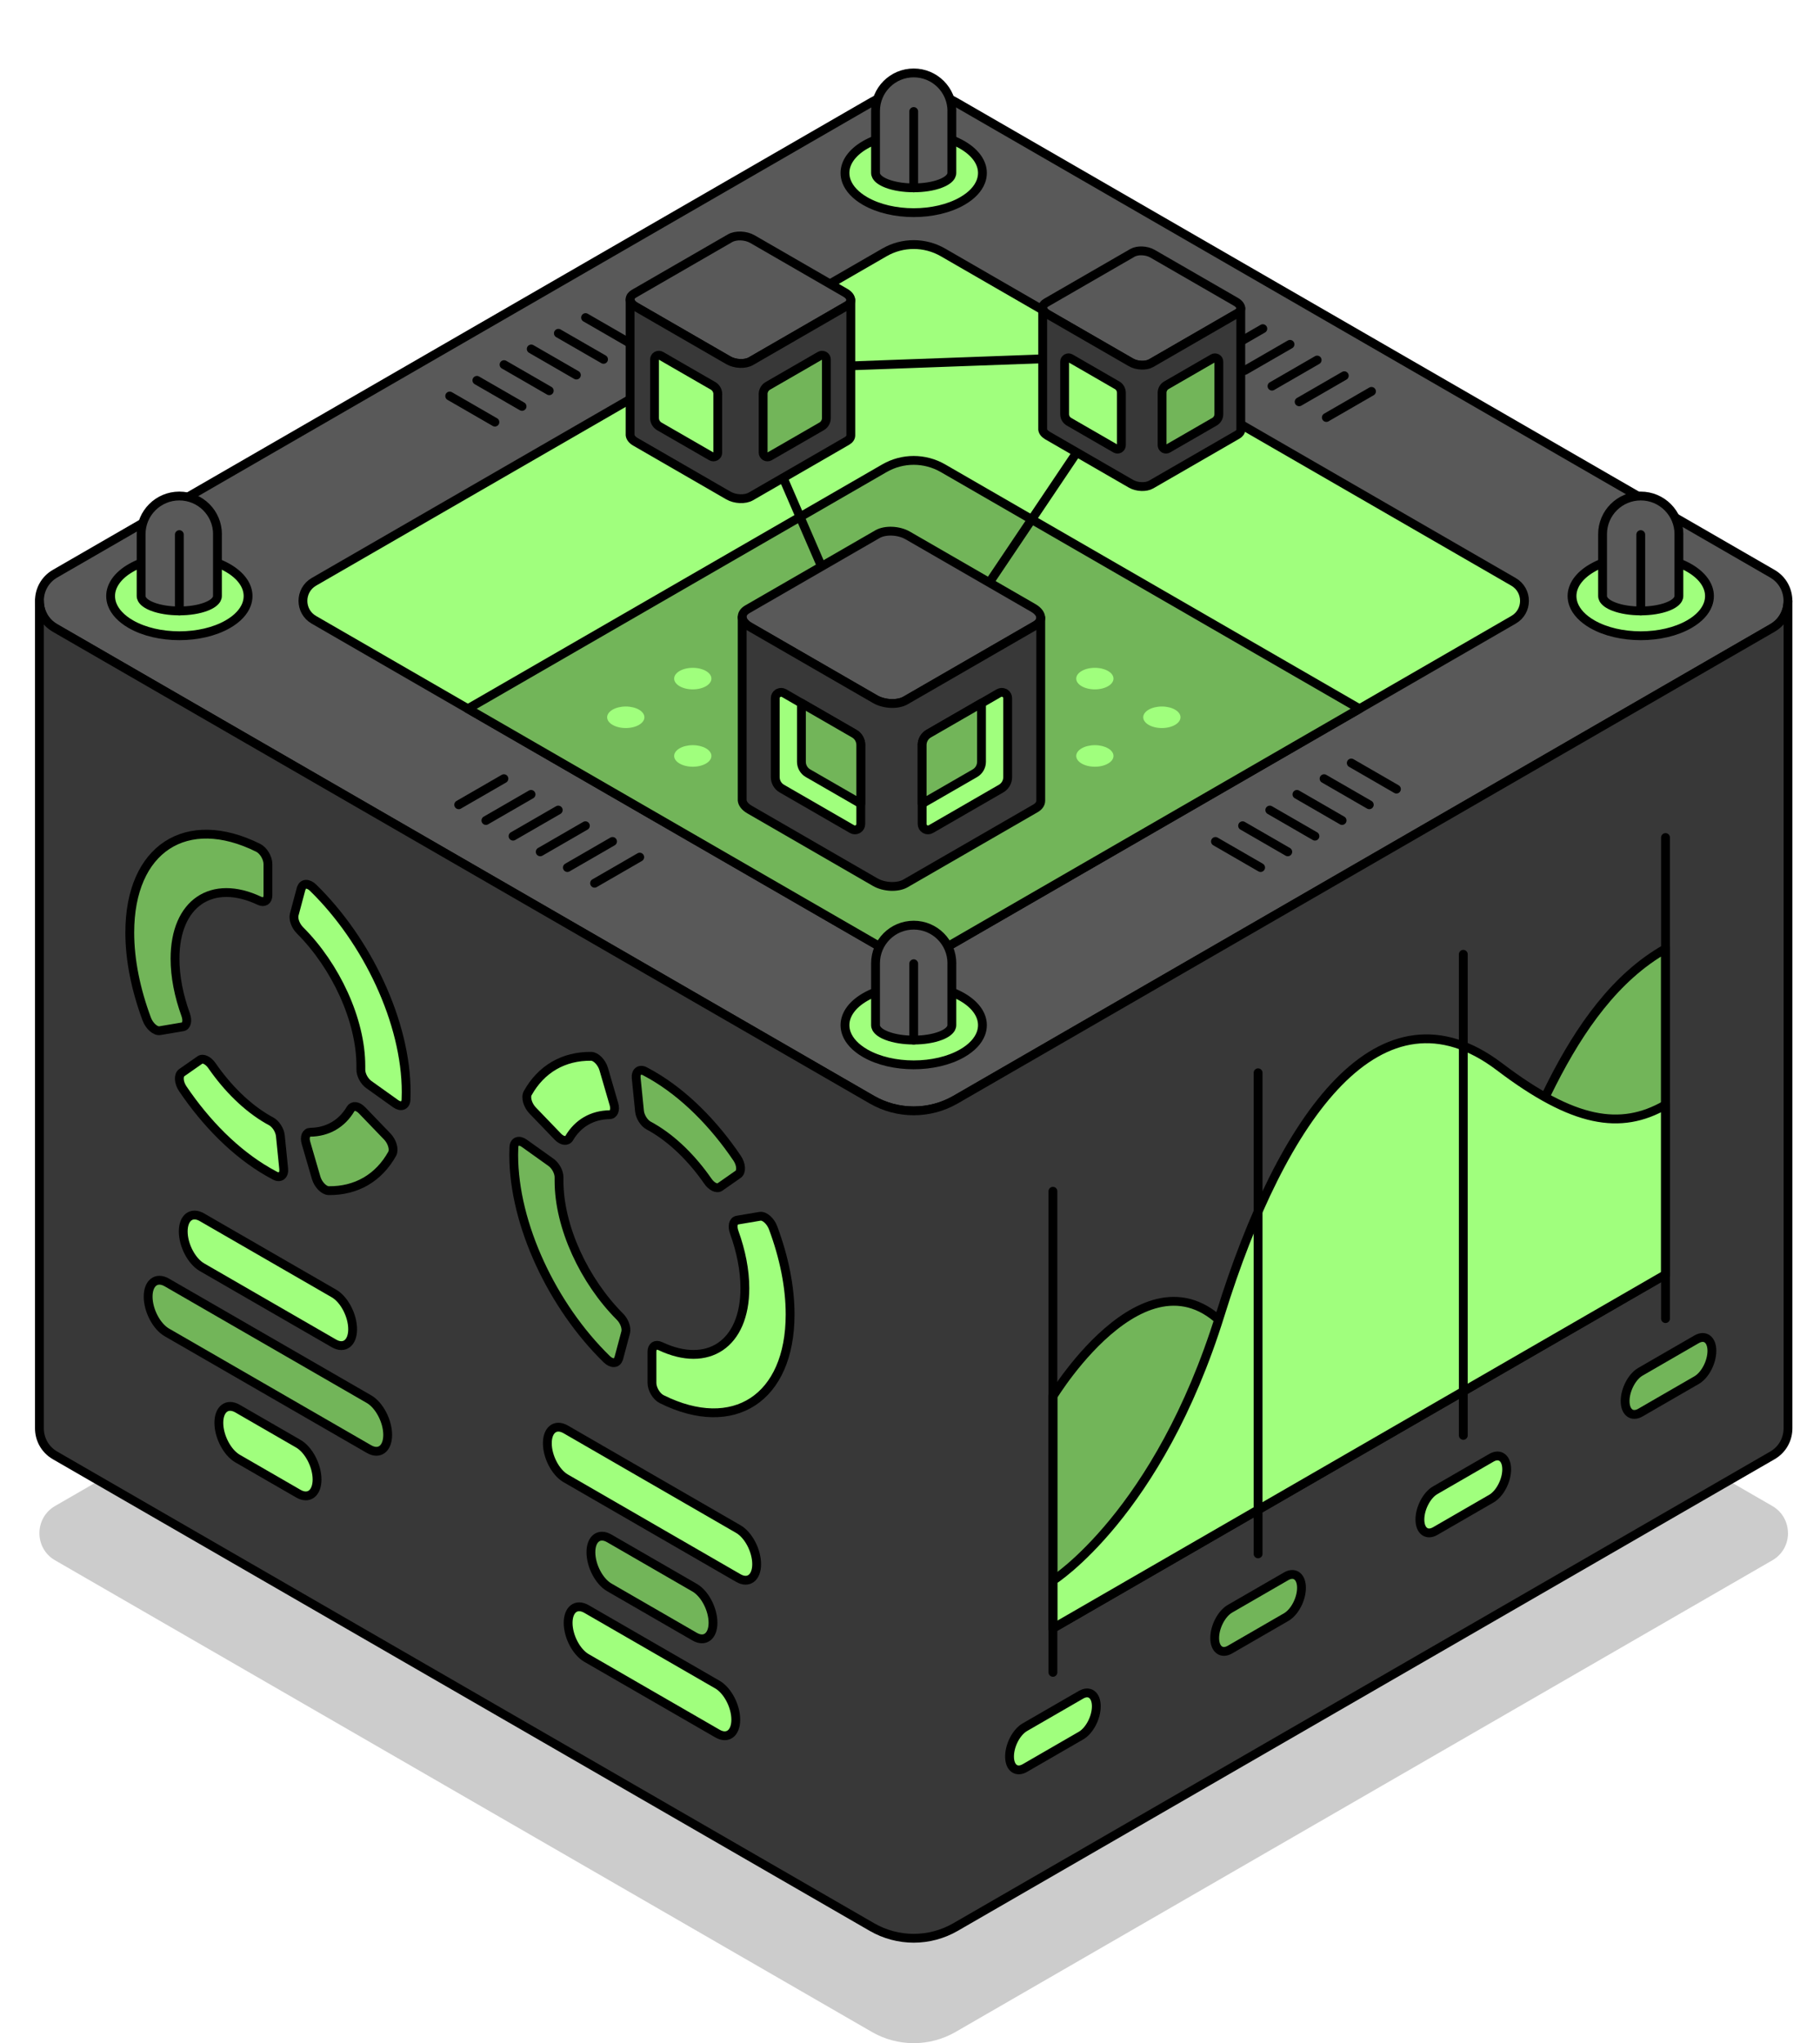
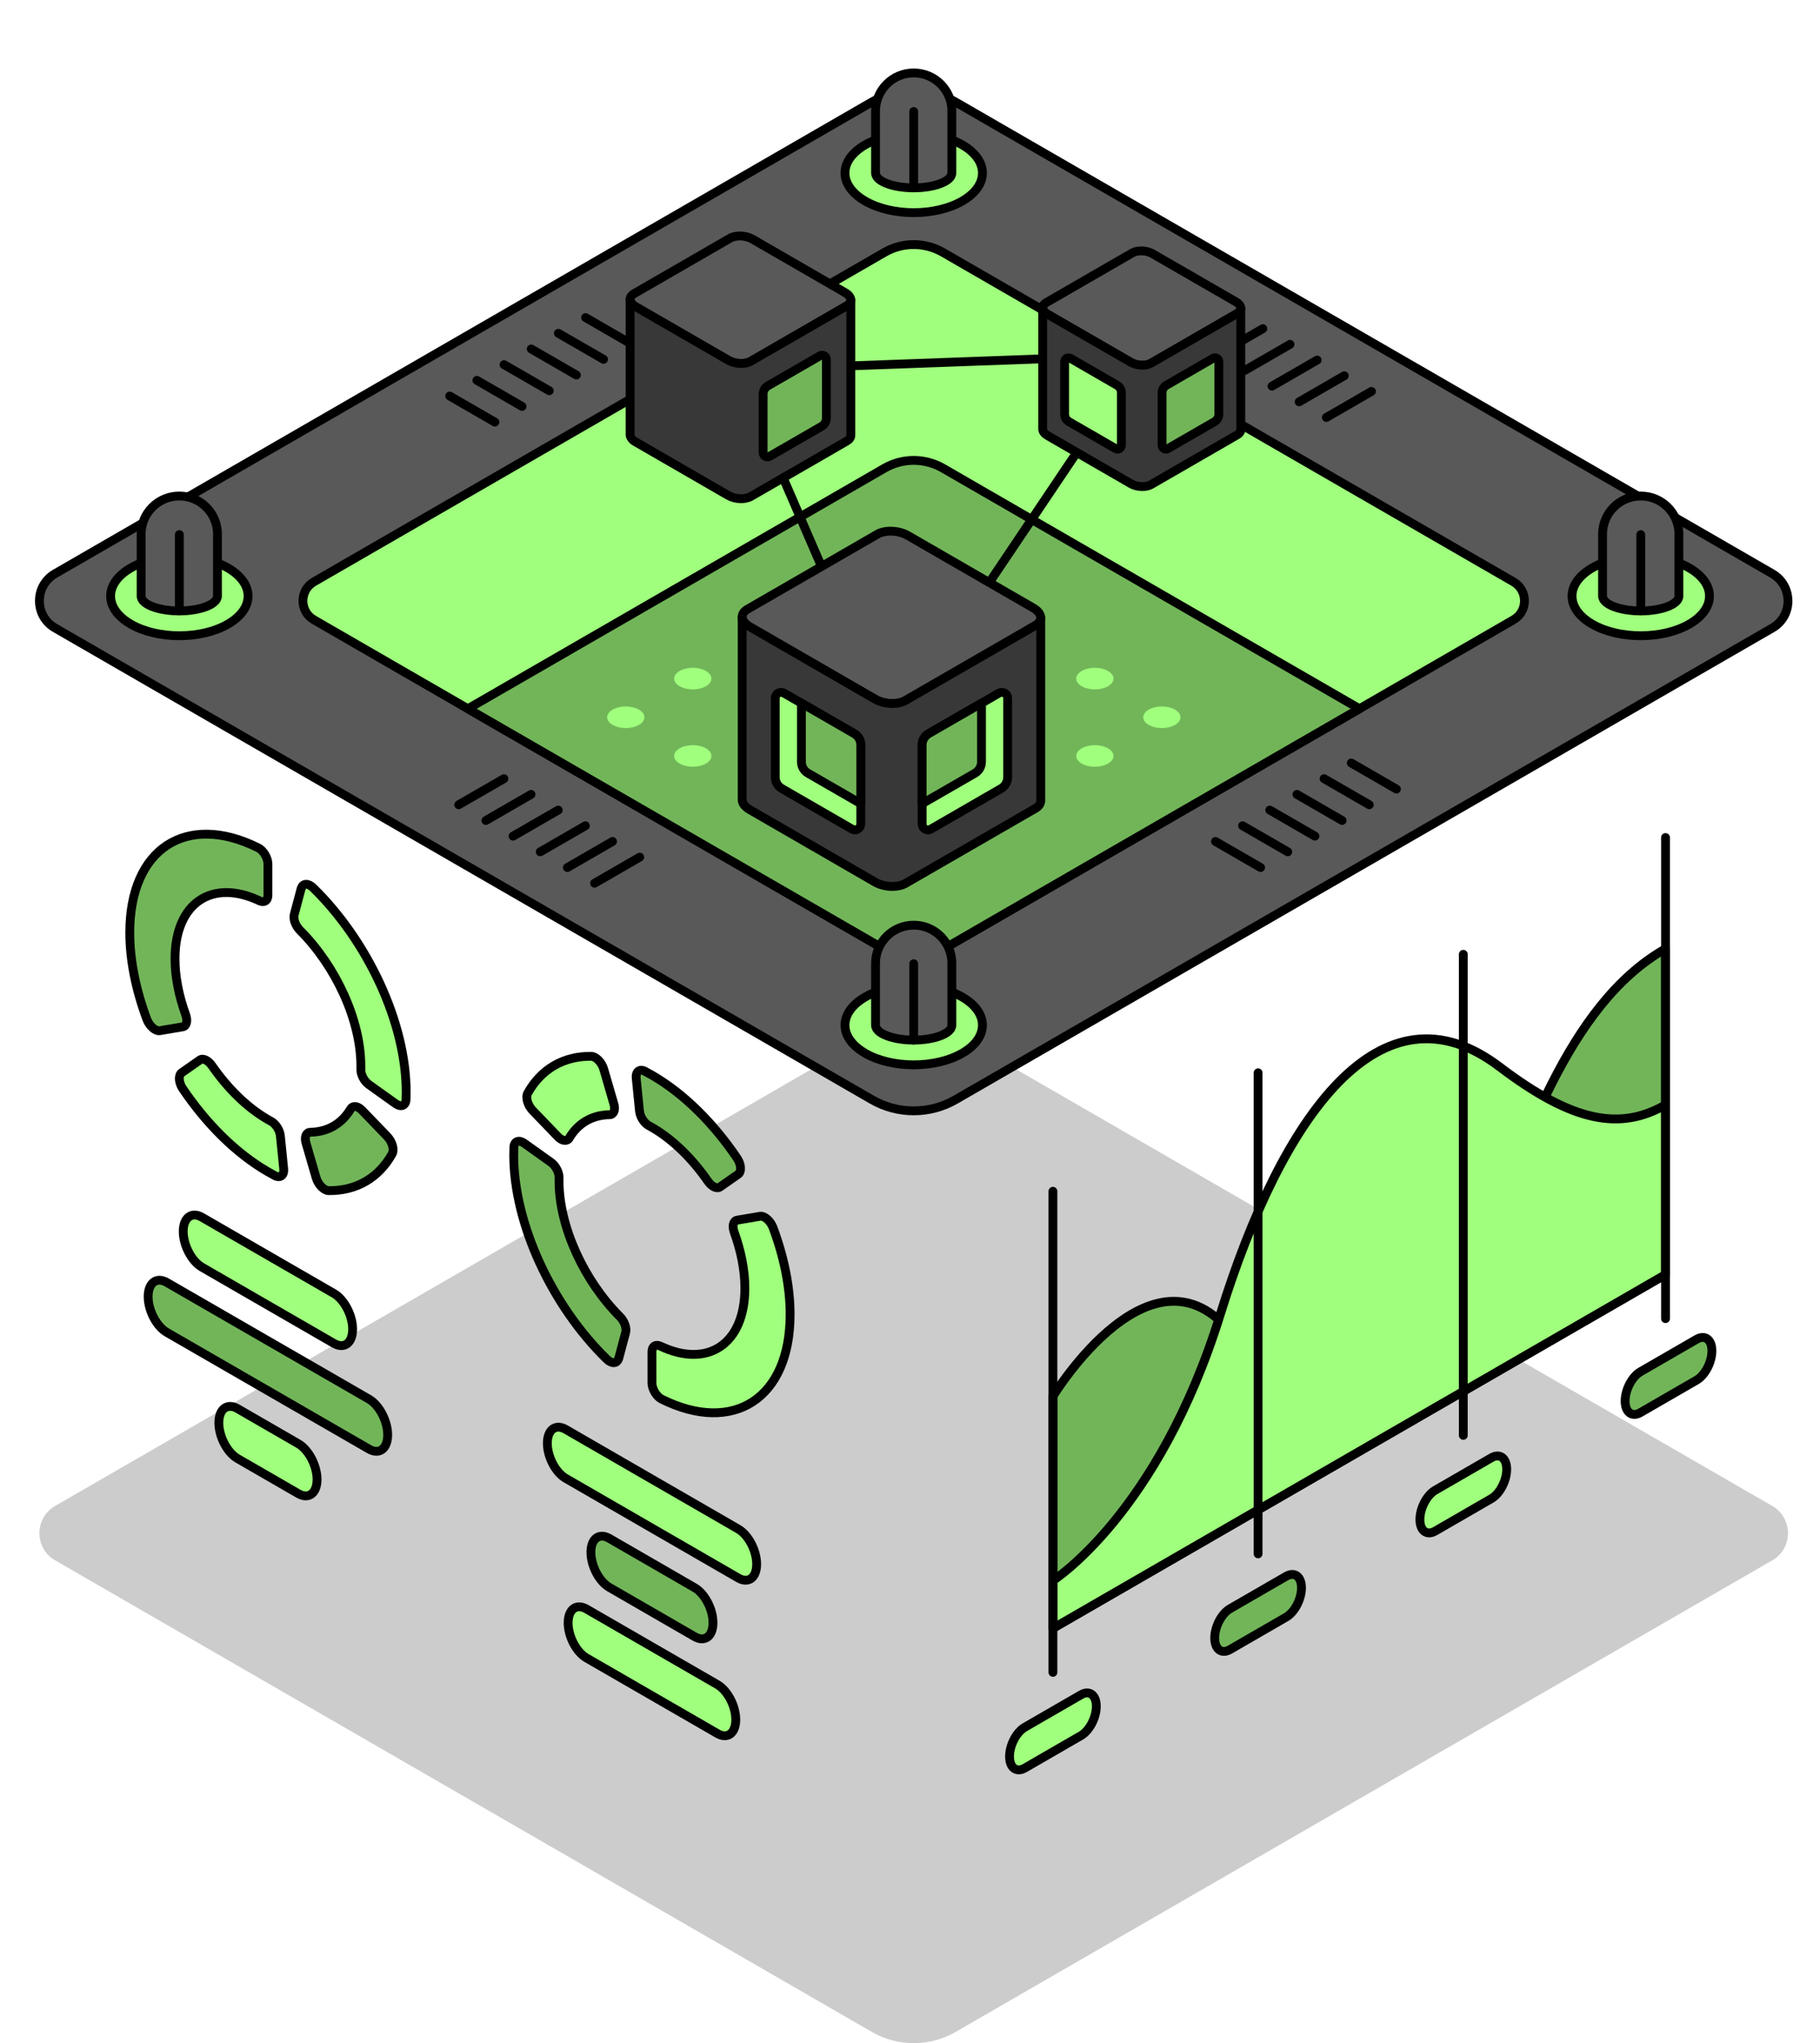
<svg xmlns="http://www.w3.org/2000/svg" id="Layer_1" viewBox="0 0 412.32 462.82">
  <defs>
    <style>.cls-1{filter:url(#outer-glow-2);}.cls-1,.cls-2,.cls-3,.cls-4,.cls-5,.cls-6,.cls-7,.cls-8,.cls-9,.cls-10,.cls-11,.cls-12,.cls-13,.cls-14,.cls-15,.cls-16,.cls-17,.cls-18,.cls-19,.cls-20,.cls-21,.cls-22,.cls-23,.cls-24,.cls-25,.cls-26,.cls-27,.cls-28,.cls-29,.cls-30{fill:#a0ff7d;}.cls-2{filter:url(#outer-glow-5);}.cls-3{filter:url(#outer-glow-7);}.cls-4{filter:url(#outer-glow-6);}.cls-5{filter:url(#outer-glow-3);}.cls-6{filter:url(#outer-glow-4);}.cls-31{fill:#595959;}.cls-31,.cls-7,.cls-8,.cls-9,.cls-32,.cls-33,.cls-10,.cls-11,.cls-12,.cls-13,.cls-34,.cls-35,.cls-14,.cls-15,.cls-16,.cls-17,.cls-18,.cls-19,.cls-20,.cls-21,.cls-22,.cls-23,.cls-24,.cls-25,.cls-26,.cls-27,.cls-28,.cls-29,.cls-30{stroke:#000;stroke-linecap:round;stroke-width:2px;}.cls-31,.cls-7,.cls-8,.cls-9,.cls-32,.cls-33,.cls-34,.cls-14,.cls-15,.cls-16,.cls-17,.cls-18,.cls-19,.cls-20,.cls-21,.cls-22,.cls-23,.cls-24,.cls-25,.cls-26,.cls-27,.cls-28,.cls-29,.cls-30{stroke-linejoin:round;}.cls-7{filter:url(#outer-glow-1);}.cls-8{filter:url(#outer-glow-9);}.cls-9{filter:url(#outer-glow-8);}.cls-32{fill:#383838;}.cls-33{fill:#72b559;}.cls-10{filter:url(#outer-glow-27);}.cls-10,.cls-11,.cls-12,.cls-13,.cls-35{stroke-miterlimit:10;}.cls-11{filter:url(#outer-glow-25);}.cls-12{filter:url(#outer-glow-23);}.cls-13{filter:url(#outer-glow-29);}.cls-34,.cls-35{fill:none;}.cls-36{opacity:.2;}.cls-14{filter:url(#outer-glow-20);}.cls-15{filter:url(#outer-glow-19);}.cls-16{filter:url(#outer-glow-11);}.cls-17{filter:url(#outer-glow-26);}.cls-18{filter:url(#outer-glow-16);}.cls-19{filter:url(#outer-glow-30);}.cls-20{filter:url(#outer-glow-24);}.cls-21{filter:url(#outer-glow-12);}.cls-22{filter:url(#outer-glow-13);}.cls-23{filter:url(#outer-glow-18);}.cls-24{filter:url(#outer-glow-22);}.cls-25{filter:url(#outer-glow-10);}.cls-26{filter:url(#outer-glow-14);}.cls-27{filter:url(#outer-glow-15);}.cls-28{filter:url(#outer-glow-17);}.cls-29{filter:url(#outer-glow-21);}.cls-30{filter:url(#outer-glow-28);}</style>
    <filter id="outer-glow-1" filterUnits="userSpaceOnUse">
      <feOffset dx="0" dy="0" />
      <feGaussianBlur result="blur" stdDeviation="8" />
      <feFlood flood-color="#a0ff7d" flood-opacity="1" />
      <feComposite in2="blur" operator="in" />
      <feComposite in="SourceGraphic" />
    </filter>
    <filter id="outer-glow-2" filterUnits="userSpaceOnUse">
      <feOffset dx="0" dy="0" />
      <feGaussianBlur result="blur-2" stdDeviation="8" />
      <feFlood flood-color="#a0ff7d" flood-opacity="1" />
      <feComposite in2="blur-2" operator="in" />
      <feComposite in="SourceGraphic" />
    </filter>
    <filter id="outer-glow-3" filterUnits="userSpaceOnUse">
      <feOffset dx="0" dy="0" />
      <feGaussianBlur result="blur-3" stdDeviation="8" />
      <feFlood flood-color="#a0ff7d" flood-opacity="1" />
      <feComposite in2="blur-3" operator="in" />
      <feComposite in="SourceGraphic" />
    </filter>
    <filter id="outer-glow-4" filterUnits="userSpaceOnUse">
      <feOffset dx="0" dy="0" />
      <feGaussianBlur result="blur-4" stdDeviation="8" />
      <feFlood flood-color="#a0ff7d" flood-opacity="1" />
      <feComposite in2="blur-4" operator="in" />
      <feComposite in="SourceGraphic" />
    </filter>
    <filter id="outer-glow-5" filterUnits="userSpaceOnUse">
      <feOffset dx="0" dy="0" />
      <feGaussianBlur result="blur-5" stdDeviation="8" />
      <feFlood flood-color="#a0ff7d" flood-opacity="1" />
      <feComposite in2="blur-5" operator="in" />
      <feComposite in="SourceGraphic" />
    </filter>
    <filter id="outer-glow-6" filterUnits="userSpaceOnUse">
      <feOffset dx="0" dy="0" />
      <feGaussianBlur result="blur-6" stdDeviation="8" />
      <feFlood flood-color="#a0ff7d" flood-opacity="1" />
      <feComposite in2="blur-6" operator="in" />
      <feComposite in="SourceGraphic" />
    </filter>
    <filter id="outer-glow-7" filterUnits="userSpaceOnUse">
      <feOffset dx="0" dy="0" />
      <feGaussianBlur result="blur-7" stdDeviation="8" />
      <feFlood flood-color="#a0ff7d" flood-opacity="1" />
      <feComposite in2="blur-7" operator="in" />
      <feComposite in="SourceGraphic" />
    </filter>
    <filter id="outer-glow-8" filterUnits="userSpaceOnUse">
      <feOffset dx="0" dy="0" />
      <feGaussianBlur result="blur-8" stdDeviation="8" />
      <feFlood flood-color="#a0ff7d" flood-opacity="1" />
      <feComposite in2="blur-8" operator="in" />
      <feComposite in="SourceGraphic" />
    </filter>
    <filter id="outer-glow-9" filterUnits="userSpaceOnUse">
      <feOffset dx="0" dy="0" />
      <feGaussianBlur result="blur-9" stdDeviation="8" />
      <feFlood flood-color="#a0ff7d" flood-opacity="1" />
      <feComposite in2="blur-9" operator="in" />
      <feComposite in="SourceGraphic" />
    </filter>
    <filter id="outer-glow-10" filterUnits="userSpaceOnUse">
      <feOffset dx="0" dy="0" />
      <feGaussianBlur result="blur-10" stdDeviation="8" />
      <feFlood flood-color="#a0ff7d" flood-opacity="1" />
      <feComposite in2="blur-10" operator="in" />
      <feComposite in="SourceGraphic" />
    </filter>
    <filter id="outer-glow-11" filterUnits="userSpaceOnUse">
      <feOffset dx="0" dy="0" />
      <feGaussianBlur result="blur-11" stdDeviation="8" />
      <feFlood flood-color="#a0ff7d" flood-opacity="1" />
      <feComposite in2="blur-11" operator="in" />
      <feComposite in="SourceGraphic" />
    </filter>
    <filter id="outer-glow-12" filterUnits="userSpaceOnUse">
      <feOffset dx="0" dy="0" />
      <feGaussianBlur result="blur-12" stdDeviation="8" />
      <feFlood flood-color="#a0ff7d" flood-opacity="1" />
      <feComposite in2="blur-12" operator="in" />
      <feComposite in="SourceGraphic" />
    </filter>
    <filter id="outer-glow-13" filterUnits="userSpaceOnUse">
      <feOffset dx="0" dy="0" />
      <feGaussianBlur result="blur-13" stdDeviation="8" />
      <feFlood flood-color="#a0ff7d" flood-opacity="1" />
      <feComposite in2="blur-13" operator="in" />
      <feComposite in="SourceGraphic" />
    </filter>
    <filter id="outer-glow-14" filterUnits="userSpaceOnUse">
      <feOffset dx="0" dy="0" />
      <feGaussianBlur result="blur-14" stdDeviation="8" />
      <feFlood flood-color="#a0ff7d" flood-opacity="1" />
      <feComposite in2="blur-14" operator="in" />
      <feComposite in="SourceGraphic" />
    </filter>
    <filter id="outer-glow-15" filterUnits="userSpaceOnUse">
      <feOffset dx="0" dy="0" />
      <feGaussianBlur result="blur-15" stdDeviation="8" />
      <feFlood flood-color="#a0ff7d" flood-opacity="1" />
      <feComposite in2="blur-15" operator="in" />
      <feComposite in="SourceGraphic" />
    </filter>
    <filter id="outer-glow-16" filterUnits="userSpaceOnUse">
      <feOffset dx="0" dy="0" />
      <feGaussianBlur result="blur-16" stdDeviation="8" />
      <feFlood flood-color="#a0ff7d" flood-opacity="1" />
      <feComposite in2="blur-16" operator="in" />
      <feComposite in="SourceGraphic" />
    </filter>
    <filter id="outer-glow-17" filterUnits="userSpaceOnUse">
      <feOffset dx="0" dy="0" />
      <feGaussianBlur result="blur-17" stdDeviation="8" />
      <feFlood flood-color="#a0ff7d" flood-opacity="1" />
      <feComposite in2="blur-17" operator="in" />
      <feComposite in="SourceGraphic" />
    </filter>
    <filter id="outer-glow-18" filterUnits="userSpaceOnUse">
      <feOffset dx="0" dy="0" />
      <feGaussianBlur result="blur-18" stdDeviation="8" />
      <feFlood flood-color="#a0ff7d" flood-opacity="1" />
      <feComposite in2="blur-18" operator="in" />
      <feComposite in="SourceGraphic" />
    </filter>
    <filter id="outer-glow-19" filterUnits="userSpaceOnUse">
      <feOffset dx="0" dy="0" />
      <feGaussianBlur result="blur-19" stdDeviation="8" />
      <feFlood flood-color="#a0ff7d" flood-opacity="1" />
      <feComposite in2="blur-19" operator="in" />
      <feComposite in="SourceGraphic" />
    </filter>
    <filter id="outer-glow-20" filterUnits="userSpaceOnUse">
      <feOffset dx="0" dy="0" />
      <feGaussianBlur result="blur-20" stdDeviation="8" />
      <feFlood flood-color="#a0ff7d" flood-opacity="1" />
      <feComposite in2="blur-20" operator="in" />
      <feComposite in="SourceGraphic" />
    </filter>
    <filter id="outer-glow-21" filterUnits="userSpaceOnUse">
      <feOffset dx="0" dy="0" />
      <feGaussianBlur result="blur-21" stdDeviation="8" />
      <feFlood flood-color="#a0ff7d" flood-opacity="1" />
      <feComposite in2="blur-21" operator="in" />
      <feComposite in="SourceGraphic" />
    </filter>
    <filter id="outer-glow-22" filterUnits="userSpaceOnUse">
      <feOffset dx="0" dy="0" />
      <feGaussianBlur result="blur-22" stdDeviation="8" />
      <feFlood flood-color="#a0ff7d" flood-opacity="1" />
      <feComposite in2="blur-22" operator="in" />
      <feComposite in="SourceGraphic" />
    </filter>
    <filter id="outer-glow-23" filterUnits="userSpaceOnUse">
      <feOffset dx="0" dy="0" />
      <feGaussianBlur result="blur-23" stdDeviation="8" />
      <feFlood flood-color="#a0ff7d" flood-opacity="1" />
      <feComposite in2="blur-23" operator="in" />
      <feComposite in="SourceGraphic" />
    </filter>
    <filter id="outer-glow-24" filterUnits="userSpaceOnUse">
      <feOffset dx="0" dy="0" />
      <feGaussianBlur result="blur-24" stdDeviation="8" />
      <feFlood flood-color="#a0ff7d" flood-opacity="1" />
      <feComposite in2="blur-24" operator="in" />
      <feComposite in="SourceGraphic" />
    </filter>
    <filter id="outer-glow-25" filterUnits="userSpaceOnUse">
      <feOffset dx="0" dy="0" />
      <feGaussianBlur result="blur-25" stdDeviation="8" />
      <feFlood flood-color="#a0ff7d" flood-opacity="1" />
      <feComposite in2="blur-25" operator="in" />
      <feComposite in="SourceGraphic" />
    </filter>
    <filter id="outer-glow-26" filterUnits="userSpaceOnUse">
      <feOffset dx="0" dy="0" />
      <feGaussianBlur result="blur-26" stdDeviation="8" />
      <feFlood flood-color="#a0ff7d" flood-opacity="1" />
      <feComposite in2="blur-26" operator="in" />
      <feComposite in="SourceGraphic" />
    </filter>
    <filter id="outer-glow-27" filterUnits="userSpaceOnUse">
      <feOffset dx="0" dy="0" />
      <feGaussianBlur result="blur-27" stdDeviation="8" />
      <feFlood flood-color="#a0ff7d" flood-opacity="1" />
      <feComposite in2="blur-27" operator="in" />
      <feComposite in="SourceGraphic" />
    </filter>
    <filter id="outer-glow-28" filterUnits="userSpaceOnUse">
      <feOffset dx="0" dy="0" />
      <feGaussianBlur result="blur-28" stdDeviation="8" />
      <feFlood flood-color="#a0ff7d" flood-opacity="1" />
      <feComposite in2="blur-28" operator="in" />
      <feComposite in="SourceGraphic" />
    </filter>
    <filter id="outer-glow-29" filterUnits="userSpaceOnUse">
      <feOffset dx="0" dy="0" />
      <feGaussianBlur result="blur-29" stdDeviation="8" />
      <feFlood flood-color="#a0ff7d" flood-opacity="1" />
      <feComposite in2="blur-29" operator="in" />
      <feComposite in="SourceGraphic" />
    </filter>
    <filter id="outer-glow-30" filterUnits="userSpaceOnUse">
      <feOffset dx="0" dy="0" />
      <feGaussianBlur result="blur-30" stdDeviation="8" />
      <feFlood flood-color="#a0ff7d" flood-opacity="1" />
      <feComposite in2="blur-30" operator="in" />
      <feComposite in="SourceGraphic" />
    </filter>
  </defs>
  <path class="cls-36" d="M405.07,347.3c0,2.39-1.18,4.79-3.55,6.15l-185.04,106.84c-5.86,3.38-13.09,3.38-18.95,0L12.48,353.45c-2.37-1.36-3.55-3.76-3.55-6.15s1.18-4.79,3.55-6.16l185.04-106.84c5.86-3.38,13.09-3.38,18.95,0l185.04,106.84c2.37,1.37,3.55,3.77,3.55,6.16Z" />
  <path class="cls-31" d="M405.07,136.11c0,2.39-1.18,4.79-3.55,6.15l-185.04,106.84c-5.86,3.38-13.09,3.38-18.95,0L12.48,142.26c-2.37-1.36-3.55-3.76-3.55-6.15s1.18-4.79,3.55-6.16L197.52,23.11c5.86-3.38,13.09-3.38,18.95,0l185.04,106.84c2.37,1.37,3.55,3.77,3.55,6.16Z" />
  <path class="cls-7" d="M345.37,136.11c0,1.67-.83,3.34-2.49,4.29l-34.89,20.15-13.27,7.66-81.1,46.83c-4.1,2.36-9.15,2.36-13.24,0l-81.11-46.83-13.27-7.66-34.89-20.15c-1.65-.95-2.48-2.62-2.48-4.29s.83-3.35,2.48-4.31L200.38,57.17c4.09-2.36,9.14-2.36,13.24,0l129.26,74.63c1.66,.96,2.49,2.64,2.49,4.31Z" />
  <path class="cls-33" d="M307.99,160.55l-13.27,7.66-81.1,46.83c-4.1,2.36-9.15,2.36-13.24,0l-81.11-46.83-13.27-7.66,94.38-54.49c4.09-2.36,9.14-2.36,13.24,0l94.37,54.49Z" />
  <g>
    <ellipse class="cls-1" cx="141.77" cy="162.48" rx="4.22" ry="2.44" />
    <ellipse class="cls-5" cx="156.95" cy="153.72" rx="4.22" ry="2.44" />
    <ellipse class="cls-6" cx="156.95" cy="171.24" rx="4.22" ry="2.44" />
    <ellipse class="cls-2" cx="248.04" cy="153.72" rx="4.22" ry="2.44" />
    <ellipse class="cls-4" cx="248.04" cy="171.24" rx="4.22" ry="2.44" />
    <ellipse class="cls-3" cx="263.22" cy="162.48" rx="4.22" ry="2.44" />
  </g>
-   <path class="cls-32" d="M405.07,136.11v187.42c0,2.39-1.18,4.79-3.55,6.16l-185.04,106.83c-5.86,3.39-13.09,3.39-18.95,0L12.48,329.69c-2.37-1.37-3.55-3.77-3.55-6.16V136.11c0,2.39,1.18,4.79,3.55,6.15l185.04,106.84c5.86,3.38,13.09,3.38,18.95,0l185.04-106.84c2.37-1.36,3.55-3.76,3.55-6.15Z" />
  <g>
    <g>
      <path class="cls-33" d="M29.4,211.26c0,6.29,1.4,13.02,3.85,19.59,.59,1.58,1.96,2.79,2.98,2.62l5.15-.87c.91-.15,1.18-1.35,.68-2.75-1.54-4.26-2.41-8.6-2.41-12.67,0-12.66,8.4-18.2,19.13-13.13,1.08,.51,1.92-.01,1.92-1.26v-7.06c0-1.39-1.02-3.1-2.22-3.69-16.25-8.07-29.08,.15-29.08,19.22Z" />
      <path class="cls-9" d="M63.52,257.3c-.13-1.28-1.03-2.71-2.08-3.28-.25-.13-.49-.27-.74-.41-4.75-2.74-9.13-7.09-12.66-12.18-.85-1.23-2.04-1.82-2.75-1.32l-4.12,2.88c-.8,.56-.71,2.23,.23,3.63,5.32,7.88,12.02,14.62,19.3,18.82,.54,.31,1.07,.6,1.59,.88,1.22,.63,2.13-.09,1.98-1.57l-.75-7.45Z" />
      <path class="cls-33" d="M79.45,251.18c-2,3.38-5.21,5.24-9.13,5.3-.95,.01-1.4,1.04-1,2.41l2.3,7.9c.45,1.55,1.76,2.9,2.84,2.92,6.26,.07,11.34-2.88,14.39-8.35,.53-.95,0-2.76-1.12-3.92l-5.7-5.92c-.99-1.03-2.1-1.15-2.59-.33Z" />
      <path class="cls-8" d="M68.24,201.23l-1.58,5.92c-.28,1.04,.3,2.6,1.32,3.61,8.04,8.05,13.77,20.27,13.77,30.73,0,.25,0,.5,0,.75-.03,1.2,.76,2.69,1.81,3.44l6.08,4.34c1.19,.85,2.28,.45,2.34-.9,.02-.56,.04-1.14,.04-1.72,0-15.8-8.81-34.33-21.08-46.3-1.13-1.11-2.36-1.03-2.67,.13Z" />
    </g>
    <g>
      <path class="cls-25" d="M179,297.73c0-6.29-1.4-13.02-3.85-19.59-.59-1.58-1.96-2.79-2.98-2.62l-5.15,.87c-.91,.15-1.18,1.35-.68,2.75,1.54,4.26,2.41,8.6,2.41,12.67,0,12.66-8.4,18.2-19.13,13.13-1.08-.51-1.92,.01-1.92,1.26v7.06c0,1.39,1.02,3.1,2.22,3.69,16.25,8.07,29.08-.15,29.08-19.22Z" />
      <path class="cls-33" d="M144.88,251.69c.13,1.28,1.03,2.71,2.08,3.28,.25,.13,.49,.27,.74,.41,4.75,2.74,9.13,7.09,12.66,12.18,.85,1.23,2.04,1.82,2.75,1.32l4.12-2.88c.8-.56,.71-2.23-.23-3.63-5.32-7.88-12.02-14.62-19.3-18.82-.54-.31-1.07-.6-1.59-.88-1.22-.63-2.13,.09-1.98,1.57l.75,7.45Z" />
      <path class="cls-16" d="M128.95,257.81c2-3.38,5.21-5.24,9.13-5.3,.95-.01,1.4-1.04,1-2.41l-2.3-7.9c-.45-1.55-1.76-2.9-2.84-2.92-6.26-.07-11.34,2.88-14.39,8.35-.53,.95,0,2.76,1.12,3.92l5.7,5.92c.99,1.03,2.1,1.15,2.59,.33Z" />
      <path class="cls-33" d="M140.16,307.76l1.58-5.92c.28-1.04-.3-2.6-1.32-3.61-8.04-8.05-13.77-20.27-13.77-30.73,0-.25,0-.5,0-.75,.03-1.2-.76-2.69-1.81-3.44l-6.08-4.34c-1.19-.85-2.28-.45-2.34,.9-.02,.56-.04,1.14-.04,1.72,0,15.8,8.81,34.33,21.08,46.3,1.13,1.11,2.36,1.03,2.67-.13Z" />
    </g>
    <path class="cls-21" d="M75.65,304.31l-29.9-17.26c-2.34-1.35-4.24-4.98-4.24-8.1h0c0-3.12,1.9-4.56,4.24-3.21l29.9,17.26c2.34,1.35,4.24,4.98,4.24,8.1h0c0,3.12-1.9,4.56-4.24,3.21Z" />
    <path class="cls-33" d="M83.59,328.25l-45.79-26.43c-2.34-1.35-4.24-4.98-4.24-8.1h0c0-3.12,1.9-4.56,4.24-3.21l45.79,26.43c2.34,1.35,4.24,4.98,4.24,8.1h0c0,3.12-1.9,4.56-4.24,3.21Z" />
    <path class="cls-22" d="M67.59,338.35l-13.77-7.95c-2.34-1.35-4.24-4.98-4.24-8.1h0c0-3.12,1.9-4.56,4.24-3.21l13.77,7.95c2.34,1.35,4.24,4.98,4.24,8.1h0c0,3.12-1.9,4.56-4.24,3.21Z" />
    <path class="cls-26" d="M167.26,357.46l-39.1-22.58c-2.3-1.33-4.16-4.88-4.16-7.95h0c0-3.06,1.86-4.47,4.16-3.14l39.1,22.58c2.3,1.33,4.16,4.88,4.16,7.95h0c0,3.06-1.86,4.47-4.16,3.14Z" />
    <path class="cls-33" d="M157.37,370.74l-19.34-11.17c-2.3-1.33-4.16-4.88-4.16-7.95h0c0-3.06,1.86-4.47,4.16-3.14l19.34,11.17c2.3,1.33,4.16,4.88,4.16,7.95h0c0,3.06-1.86,4.47-4.16,3.14Z" />
    <path class="cls-27" d="M162.53,392.69l-29.66-17.12c-2.3-1.33-4.16-4.88-4.16-7.95h0c0-3.06,1.86-4.47,4.16-3.14l29.66,17.12c2.3,1.33,4.16,4.88,4.16,7.95h0c0,3.06-1.86,4.47-4.16,3.14Z" />
  </g>
  <g>
    <path class="cls-33" d="M238.54,316.3s23.18-38.12,41.53-12.9c18.35,25.22,45.16,3.31,55.78-21.12,9.3-21.38,18.88-54.56,41.47-67.36v73.8l-138.78,80.13v-52.55Z" />
    <path class="cls-18" d="M238.54,358.04s23.91-15.09,37.91-60.28c14.01-45.19,36.46-76.45,63.27-56.11,16.75,12.71,27.41,14.46,37.6,8.63v38.44l-138.78,80.13v-10.8Z" />
    <line class="cls-32" x1="238.54" y1="269.85" x2="238.54" y2="378.83" />
    <path class="cls-28" d="M244.91,393.15l-12.74,7.36c-1.91,1.1-3.46-.07-3.46-2.62h0c0-2.56,1.55-5.52,3.46-6.63l12.74-7.36c1.91-1.1,3.46,.07,3.46,2.62h0c0,2.56-1.55,5.52-3.46,6.63Z" />
    <line class="cls-32" x1="285.02" y1="243.01" x2="285.02" y2="351.99" />
    <path class="cls-33" d="M291.39,366.31l-12.74,7.36c-1.91,1.1-3.46-.07-3.46-2.62h0c0-2.56,1.55-5.52,3.46-6.63l12.74-7.36c1.91-1.1,3.46,.07,3.46,2.62h0c0,2.56-1.55,5.52-3.46,6.63Z" />
    <line class="cls-32" x1="331.51" y1="216.17" x2="331.51" y2="325.15" />
    <path class="cls-23" d="M337.88,339.47l-12.74,7.36c-1.91,1.1-3.46-.07-3.46-2.62h0c0-2.56,1.55-5.52,3.46-6.63l12.74-7.36c1.91-1.1,3.46,.07,3.46,2.62h0c0,2.56-1.55,5.52-3.46,6.63Z" />
    <line class="cls-35" x1="377.32" y1="298.7" x2="377.32" y2="189.72" />
    <path class="cls-33" d="M384.37,312.63l-12.74,7.36c-1.91,1.1-3.46-.07-3.46-2.62h0c0-2.56,1.55-5.52,3.46-6.63l12.74-7.36c1.91-1.1,3.46,.07,3.46,2.62h0c0,2.56-1.55,5.52-3.46,6.63Z" />
  </g>
  <g>
    <line class="cls-34" x1="285.59" y1="196.52" x2="275.36" y2="190.61" />
    <line class="cls-34" x1="291.74" y1="192.96" x2="281.51" y2="187.05" />
    <line class="cls-34" x1="297.9" y1="189.41" x2="287.67" y2="183.5" />
    <line class="cls-34" x1="304.05" y1="185.86" x2="293.82" y2="179.95" />
    <line class="cls-34" x1="310.21" y1="182.3" x2="299.97" y2="176.39" />
    <line class="cls-34" x1="316.36" y1="178.75" x2="306.13" y2="172.84" />
  </g>
  <g>
    <line class="cls-34" x1="114.16" y1="176.39" x2="103.92" y2="182.3" />
    <line class="cls-34" x1="120.31" y1="179.95" x2="110.08" y2="185.86" />
    <line class="cls-34" x1="126.47" y1="183.5" x2="116.23" y2="189.41" />
    <line class="cls-34" x1="132.62" y1="187.05" x2="122.39" y2="192.96" />
    <line class="cls-34" x1="138.77" y1="190.61" x2="128.54" y2="196.52" />
    <line class="cls-34" x1="144.93" y1="194.16" x2="134.7" y2="200.07" />
  </g>
  <g>
    <line class="cls-34" x1="279.94" y1="70.9" x2="269.7" y2="76.81" />
    <line class="cls-34" x1="286.09" y1="74.45" x2="275.86" y2="80.36" />
    <line class="cls-34" x1="292.25" y1="78" x2="282.01" y2="83.91" />
    <line class="cls-34" x1="298.4" y1="81.56" x2="288.17" y2="87.47" />
    <line class="cls-34" x1="304.55" y1="85.11" x2="294.32" y2="91.02" />
    <line class="cls-34" x1="310.71" y1="88.66" x2="300.48" y2="94.57" />
  </g>
  <g>
    <line class="cls-34" x1="112.12" y1="95.62" x2="101.88" y2="89.71" />
    <line class="cls-34" x1="118.27" y1="92.06" x2="108.04" y2="86.16" />
    <line class="cls-34" x1="124.43" y1="88.51" x2="114.19" y2="82.6" />
    <line class="cls-34" x1="130.58" y1="84.96" x2="120.35" y2="79.05" />
    <line class="cls-34" x1="136.73" y1="81.4" x2="126.5" y2="75.5" />
    <line class="cls-34" x1="142.89" y1="77.85" x2="132.66" y2="71.94" />
  </g>
  <g>
    <polygon class="cls-34" points="201.96 164.94 258.75 80.46 166.85 83.82 201.96 164.94" />
    <g>
      <path class="cls-31" d="M235.78,139.96c0,.64-.39,1.26-1.19,1.72l-29.45,17c-1.76,1.02-4.83,.89-6.86-.28l-28.46-16.43c-1.04-.6-1.61-1.36-1.68-2.09v-.27c.05-.61,.44-1.17,1.19-1.6l29.45-17c1.76-1.02,4.83-.89,6.86,.28l28.46,16.43c1.11,.64,1.68,1.46,1.68,2.24Z" />
      <path class="cls-32" d="M235.78,139.96v41.43c0,.64-.39,1.26-1.19,1.72l-29.45,17c-1.76,1.02-4.83,.89-6.86-.28l-28.46-16.44c-1.04-.6-1.61-1.36-1.68-2.09v-41.43c.07,.73,.63,1.49,1.68,2.09l28.46,16.43c2.03,1.17,5.1,1.3,6.86,.28l29.45-17c.79-.46,1.19-1.08,1.19-1.72Z" />
      <path class="cls-15" d="M195.01,168.77v17.89c0,.48-.24,.88-.6,1.11l-.12,.07c-.38,.2-.85,.21-1.27-.03l-15.9-9.18c-.92-.53-1.49-1.52-1.49-2.59v-17.88c0-.47,.23-.86,.57-1.09l.2-.11c.37-.17,.82-.18,1.23,.05l3.27,1.89,.68,.39,11.96,6.9c.93,.53,1.49,1.52,1.49,2.59Z" />
      <path class="cls-33" d="M195.01,168.77v13.28l-11.96-6.9c-.92-.53-1.49-1.52-1.49-2.59v-13.28l11.96,6.9c.93,.53,1.49,1.52,1.49,2.59Z" />
      <path class="cls-14" d="M208.91,168.77v17.89c0,.48,.24,.88,.6,1.11l.12,.07c.38,.2,.85,.21,1.27-.03l15.9-9.18c.92-.53,1.49-1.52,1.49-2.59v-17.88c0-.47-.23-.86-.57-1.09l-.2-.11c-.37-.17-.82-.18-1.23,.05l-3.27,1.89-.68,.39-11.96,6.9c-.93,.53-1.49,1.52-1.49,2.59Z" />
      <path class="cls-33" d="M208.91,168.77v13.28l11.96-6.9c.92-.53,1.49-1.52,1.49-2.59v-13.28l-11.96,6.9c-.93,.53-1.49,1.52-1.49,2.59Z" />
    </g>
    <g>
      <path class="cls-31" d="M281.1,69.86c0,.43-.26,.84-.79,1.14l-19.54,11.28c-1.17,.67-3.2,.59-4.55-.19l-18.89-10.9c-.69-.4-1.07-.9-1.11-1.39v-.18c.03-.4,.29-.78,.79-1.06l19.54-11.28c1.17-.67,3.2-.59,4.55,.19l18.89,10.9c.74,.43,1.12,.97,1.12,1.49Z" />
      <path class="cls-32" d="M281.1,69.86v27.49c0,.43-.26,.84-.79,1.14l-19.54,11.28c-1.17,.67-3.2,.59-4.55-.19l-18.89-10.91c-.69-.4-1.07-.9-1.11-1.39v-27.49c.05,.48,.42,.99,1.11,1.39l18.89,10.9c1.35,.78,3.38,.86,4.55,.19l19.54-11.28c.53-.3,.79-.71,.79-1.14Z" />
      <path class="cls-29" d="M254.05,88.98v11.87c0,.32-.16,.58-.4,.74l-.08,.05c-.25,.13-.56,.14-.84-.02l-10.55-6.09c-.61-.35-.99-1.01-.99-1.72v-11.87c0-.31,.15-.57,.38-.72l.13-.08c.25-.12,.55-.12,.81,.03l2.17,1.25,.45,.26,7.93,4.58c.62,.35,.99,1.01,.99,1.72Z" />
      <path class="cls-33" d="M263.27,88.98v11.87c0,.32,.16,.58,.4,.74l.08,.05c.25,.13,.56,.14,.84-.02l10.55-6.09c.61-.35,.99-1.01,.99-1.72v-11.87c0-.31-.15-.57-.38-.72l-.13-.08c-.25-.12-.55-.12-.81,.03l-2.17,1.25-.45,.26-7.93,4.58c-.62,.35-.99,1.01-.99,1.72Z" />
    </g>
    <g>
      <path class="cls-31" d="M192.75,67.99c0,.48-.29,.93-.88,1.27l-21.77,12.57c-1.3,.75-3.57,.66-5.07-.21l-21.04-12.15c-.77-.44-1.19-1.01-1.24-1.55v-.2c.03-.45,.32-.87,.88-1.19l21.77-12.57c1.3-.75,3.57-.66,5.07,.21l21.04,12.15c.82,.48,1.24,1.08,1.24,1.66Z" />
      <path class="cls-32" d="M192.75,67.99v30.63c0,.48-.29,.93-.88,1.27l-21.77,12.57c-1.3,.75-3.57,.66-5.07-.21l-21.04-12.15c-.77-.44-1.19-1.01-1.24-1.55v-30.63c.05,.54,.47,1.1,1.24,1.55l21.04,12.15c1.5,.87,3.77,.96,5.07,.21l21.77-12.57c.59-.34,.88-.79,.88-1.27Z" />
-       <path class="cls-24" d="M162.61,89.29v13.23c0,.36-.18,.65-.44,.82l-.09,.05c-.28,.15-.63,.16-.94-.02l-11.76-6.78c-.68-.39-1.1-1.12-1.1-1.92v-13.22c0-.35,.17-.64,.42-.81l.15-.08c.28-.13,.61-.14,.91,.04l2.42,1.4,.5,.29,8.84,5.1c.69,.39,1.1,1.12,1.1,1.91Z" />
      <path class="cls-33" d="M172.89,89.29v13.23c0,.36,.18,.65,.44,.82l.09,.05c.28,.15,.63,.16,.94-.02l11.76-6.78c.68-.39,1.1-1.12,1.1-1.92v-13.22c0-.35-.17-.64-.42-.81l-.15-.08c-.28-.13-.61-.14-.91,.04l-2.42,1.4-.5,.29-8.84,5.1c-.69,.39-1.1,1.12-1.1,1.91Z" />
    </g>
  </g>
  <g>
    <path class="cls-12" d="M387.28,135.02c0,.65-.12,1.3-.36,1.94-.62,1.62-2.01,3.16-4.2,4.42-6.08,3.51-15.94,3.51-22.02,0-2.18-1.26-3.58-2.8-4.2-4.42-.24-.64-.36-1.29-.36-1.94,0-2.3,1.52-4.6,4.56-6.36,6.08-3.51,15.94-3.51,22.02,0,3.04,1.76,4.56,4.06,4.56,6.36Z" />
    <path class="cls-31" d="M380.36,121.01c0-4.78-3.87-8.65-8.65-8.65h0c-4.78,0-8.65,3.87-8.65,8.65v14h0c0,.24,.07,.49,.2,.73,.34,.61,1.12,1.19,2.33,1.66,3.38,1.32,8.85,1.32,12.23,0,1.21-.47,1.99-1.05,2.33-1.66,.13-.24,.2-.48,.2-.73h0v-14Z" />
    <line class="cls-20" x1="371.71" y1="121.1" x2="371.71" y2="138.4" />
  </g>
  <g>
    <path class="cls-11" d="M222.57,232.22c0,.65-.12,1.3-.36,1.94-.62,1.62-2.01,3.16-4.2,4.42-6.08,3.51-15.94,3.51-22.02,0-2.18-1.26-3.58-2.8-4.2-4.42-.24-.64-.36-1.29-.36-1.94,0-2.3,1.52-4.6,4.56-6.36,6.08-3.51,15.94-3.51,22.02,0,3.04,1.76,4.56,4.06,4.56,6.36Z" />
    <path class="cls-31" d="M215.65,218.22c0-4.78-3.87-8.65-8.65-8.65h0c-4.78,0-8.65,3.87-8.65,8.65v14h0c0,.24,.07,.49,.2,.73,.34,.61,1.12,1.19,2.33,1.66,3.38,1.32,8.85,1.32,12.23,0,1.21-.47,1.99-1.05,2.33-1.66,.13-.24,.2-.48,.2-.73h0v-14Z" />
    <line class="cls-17" x1="207" y1="218.31" x2="207" y2="235.6" />
  </g>
  <g>
    <path class="cls-10" d="M222.57,39.18c0,.65-.12,1.3-.36,1.94-.62,1.62-2.01,3.16-4.2,4.42-6.08,3.51-15.94,3.51-22.02,0-2.18-1.26-3.58-2.8-4.2-4.42-.24-.64-.36-1.29-.36-1.94,0-2.3,1.52-4.6,4.56-6.36,6.08-3.51,15.94-3.51,22.02,0,3.04,1.76,4.56,4.06,4.56,6.36Z" />
    <path class="cls-31" d="M215.65,25.17c0-4.78-3.87-8.65-8.65-8.65h0c-4.78,0-8.65,3.87-8.65,8.65v14h0c0,.24,.07,.49,.2,.73,.34,.61,1.12,1.19,2.33,1.66,3.38,1.32,8.85,1.32,12.23,0,1.21-.47,1.99-1.05,2.33-1.66,.13-.24,.2-.48,.2-.73h0v-14Z" />
    <line class="cls-30" x1="207" y1="25.26" x2="207" y2="42.56" />
  </g>
  <g>
    <path class="cls-13" d="M56.2,135.02c0,.65-.12,1.3-.36,1.94-.62,1.62-2.01,3.16-4.2,4.42-6.08,3.51-15.94,3.51-22.02,0-2.18-1.26-3.58-2.8-4.2-4.42-.24-.64-.36-1.29-.36-1.94,0-2.3,1.52-4.6,4.56-6.36,6.08-3.51,15.94-3.51,22.02,0,3.04,1.76,4.56,4.06,4.56,6.36Z" />
    <path class="cls-31" d="M49.27,121.01c0-4.78-3.87-8.65-8.65-8.65h0c-4.78,0-8.65,3.87-8.65,8.65v14h0c0,.24,.07,.49,.2,.73,.34,.61,1.12,1.19,2.33,1.66,3.38,1.32,8.85,1.32,12.23,0,1.21-.47,1.99-1.05,2.33-1.66,.13-.24,.2-.48,.2-.73h0v-14Z" />
    <line class="cls-19" x1="40.63" y1="121.1" x2="40.63" y2="138.4" />
  </g>
</svg>